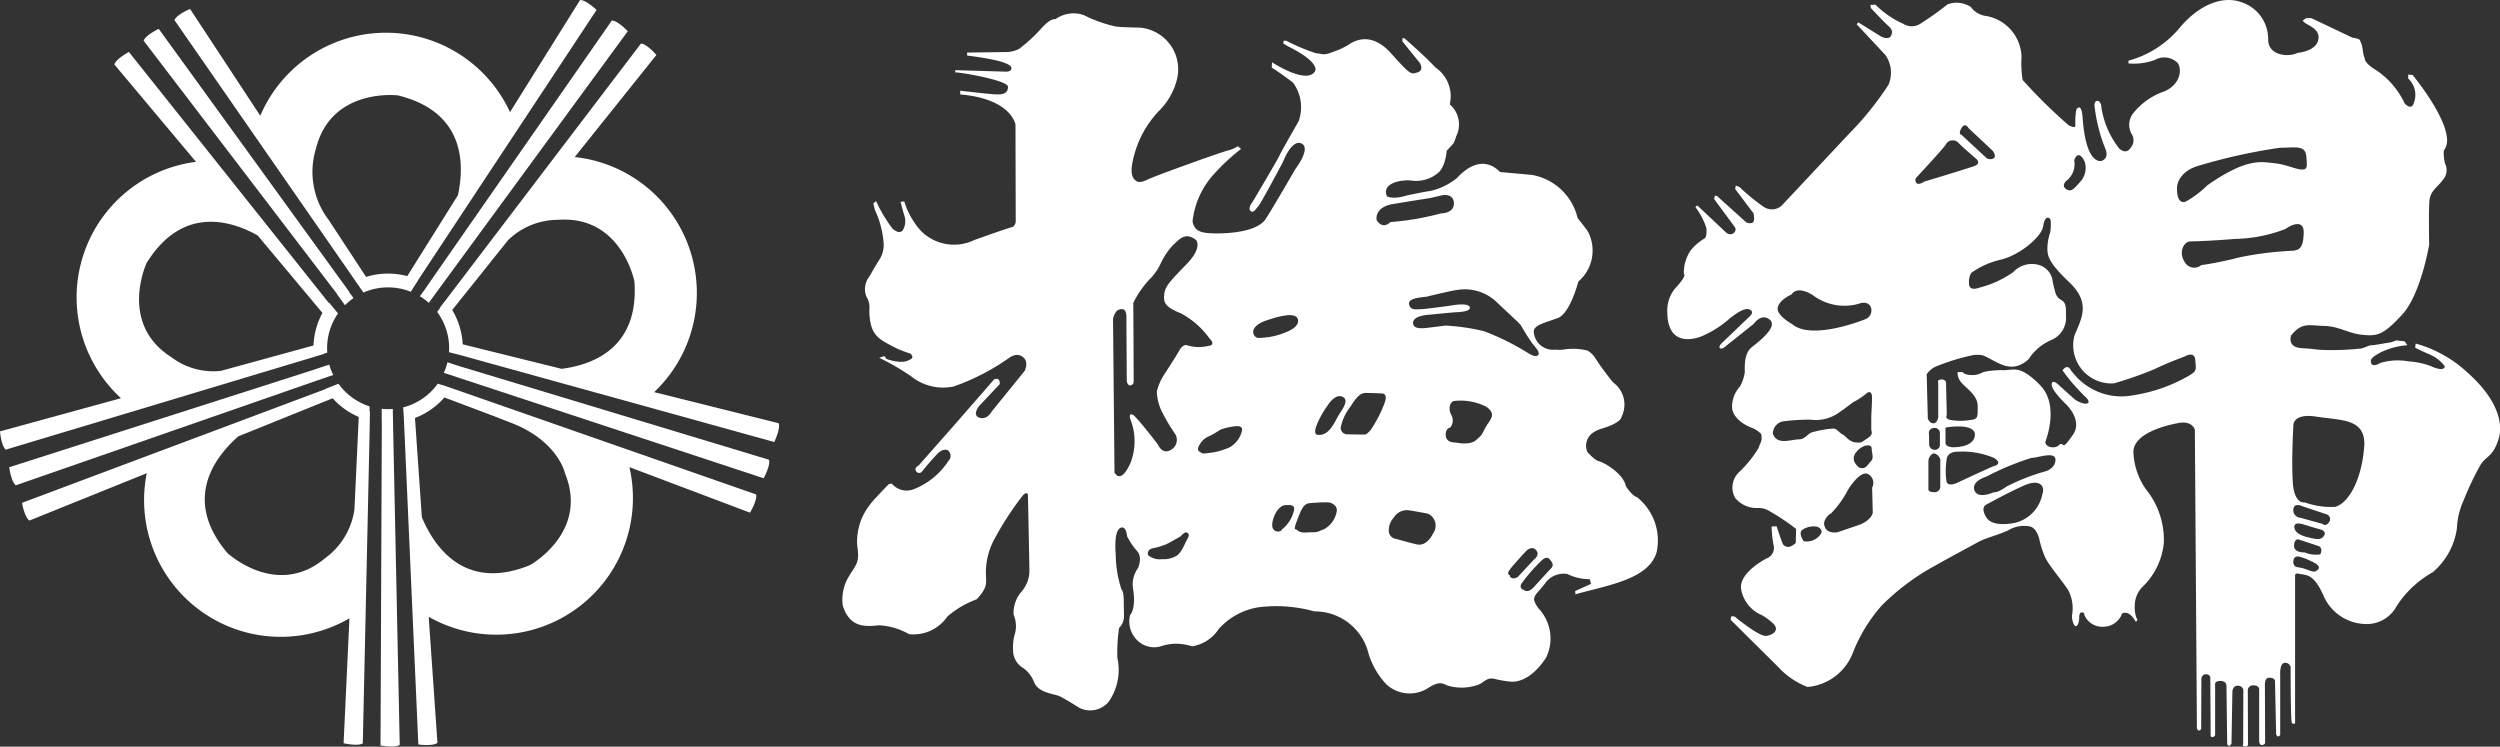
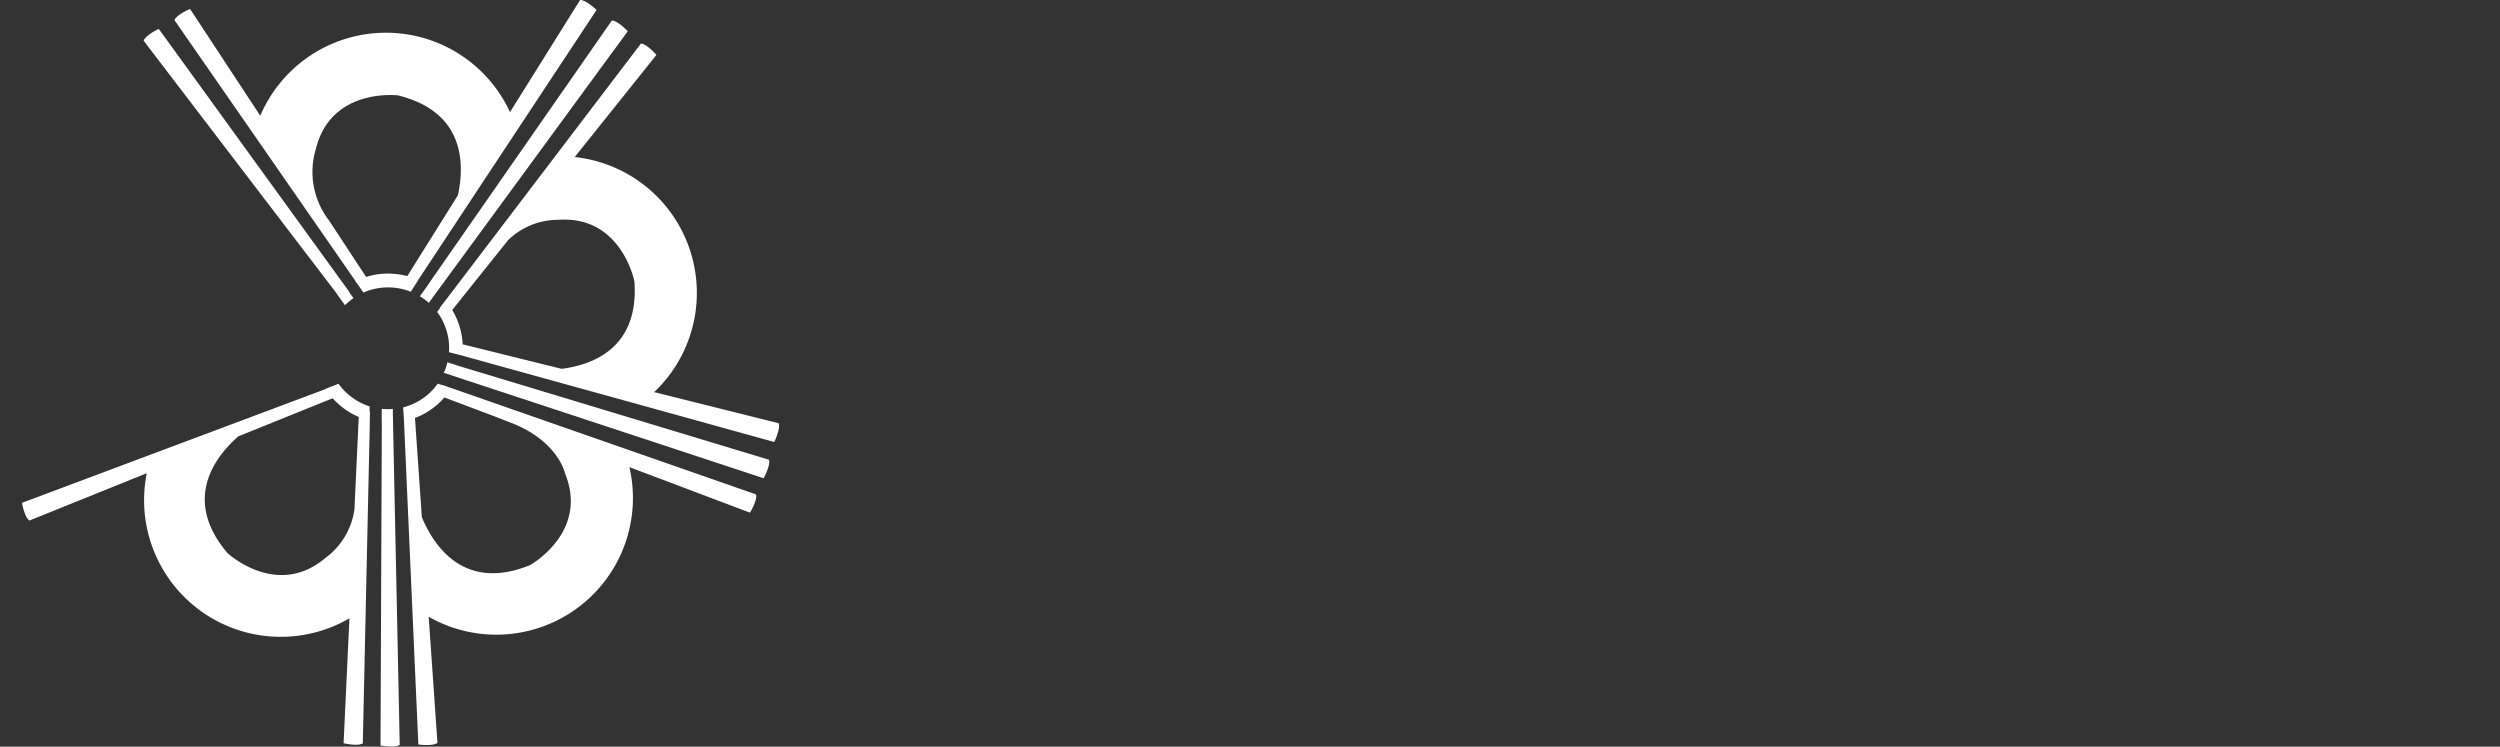
<svg xmlns="http://www.w3.org/2000/svg" width="133.929" height="40" viewBox="0 0 133.929 40">
  <rect x="0" y="0" width="133.929" height="40" fill="#333333" stroke="none" />
  <g transform="translate(45.131 0)">
-     <path d="M43.931,153.133c-.266-.067-.6-.584-.6-.584-.133-.7-1.194-1.287-1.432-1.34s-.517-.384-.611-.477-.332-.955.743-1.273,1.062-.624,1.062-.624a1.468,1.468,0,0,0-.452-1.857,15.43,15.43,0,0,1-.928-1.261,1.181,1.181,0,0,0-.438-.438,3.127,3.127,0,0,0-1.3-.053,2.132,2.132,0,0,1-.438,0,1.025,1.025,0,0,1-1.141-.955c-.027-.345.6-.491,1.274-.73s1.114-1.963,1.114-1.963a2.186,2.186,0,0,0,.531-2.641c-.093-.172-.571-.757-.571-.757a3.058,3.058,0,0,0-2.414-2.308c-.212-.027-1.738-.159-1.738-.159-1.008-1.022-2.03.013-2.309.318a3.479,3.479,0,0,1-1.446.7c-.279.027-1.247.238-1.247.238-.783.239-1.062.04-1.062.04-.252-.583.451-.876,1.247-.849a1.839,1.839,0,0,0,1.459-.372c.438-.318.5-1.221.5-1.221s.318-.332.372-.411a2.118,2.118,0,0,0,.133-.358,1.415,1.415,0,0,0-.345-1.712,1.863,1.863,0,0,0-.769-1.977c-.478-.53-1.658-1.565-1.658-1.565h-.107v.172l.942,1.167s.225.385-.133.491-.345.172-1.419-1.022-1.977-.663-2.269-.464a4.019,4.019,0,0,1-.876.4c-.5.212-.583.067-.849.067a9.94,9.94,0,0,1-1.618-.677H25l-.026.146.265.159c1.791.889,1.433,1.34,1.433,1.34-.465.717-2.3-.491-2.3-.491l-.013.292c.318.172,1.141.8,1.141.8a2.221,2.221,0,0,1,.292,2.083s-.862,1.486-1.008,1.8-1.446,2.494-1.446,2.494-.278.332-.119.491.305-.133.424-.252,1.314-2.362,1.314-2.362.464-1.247.995-.995-.318,1.353-.318,1.353-1.181,2.043-1.592,2.68-1.725.783-2.6.783-1.207-.093-1.327-.637a4.47,4.47,0,0,1,1.167-2.561,10.947,10.947,0,0,1,1.433-1.327l-.172-.146a1.643,1.643,0,0,1-.517.226c-.266.053-3.835,1.327-4.325,1.565s-.6.067-.6.067c-.385-.212-.212-.942-.212-.942a5.519,5.519,0,0,1,1.393-2.772,3.59,3.59,0,0,0,.982-1.659,2.241,2.241,0,0,0-1.871-2.826c-.2-.027-.929-.013-1.367-.067a7.116,7.116,0,0,1-1.725-.61,1.655,1.655,0,0,0-1.526.212c-.12,0-.306,0-.743.477a8.3,8.3,0,0,1-1.207,1.114,1.514,1.514,0,0,1-.743.172l-2.043.027v.159c1.791.226,2.375.464,2.375.677s-.319.186-.319.186l-2.693-.079v.119c.372,0,2.826.438,2.826.769s-.226.412-.557.412-2-.2-2-.2v.2c2.76.239,2.959,1.619,2.959,1.619s.013,4.909.013,5.147a.382.382,0,0,1-.159.332s-.172.026-2.056.7a2.5,2.5,0,0,1-2.826-.451,4.08,4.08,0,0,1-.929-1.618l-.2.026s.107.412.2.73a.924.924,0,0,1-.093.809c-.133.12-.252.107-.517-.079a7.643,7.643,0,0,1-.9-1.5l-.146.119.079.345a5.148,5.148,0,0,1,.465,1.725,1.48,1.48,0,0,1-.252.995c-.278.438-.491.836-.491.836a1.086,1.086,0,0,0-.172,1.1,1.1,1.1,0,0,1,.159.677,3.135,3.135,0,0,0,.053.69c.146.809.663.995,1.1,1.247A5.516,5.516,0,0,0,5,145.438c.265.252-.053.332-.053.332-.384.265-1.221-.04-1.221-.04l-.119-.159-.278.093a13.065,13.065,0,0,1,1.7.982,2.74,2.74,0,0,0,2.282.557,12.122,12.122,0,0,0,2.985-1.539c.385-.266.624-.107.624-.107.5.239.2.81.2.81l-1.764,2.176s-.239.464-.651.332-.039-.611-.039-.611l1.1-1.167s.053-.027,0-.2-.278-.079-.278-.079l-2.07,2.375-1.977,2.242s-.266.119-.133.305a.188.188,0,0,0,.292.04s.583-.717.888-1.008.531-.146.531-.146a.384.384,0,0,1,.013.57,3.918,3.918,0,0,1-1.9,1.526,1.035,1.035,0,0,1-1.127-.319l-.159.027s-.849.862-1.022,1.115a3.2,3.2,0,0,0-.677,2.122c.133.982.013.956-.452,1.725a2.383,2.383,0,0,0-.318,1.539c.385,1.274,1.327,1.115,1.964,1.062a3.7,3.7,0,0,1,1.592.477,2.207,2.207,0,0,0,2.056-.955,5.207,5.207,0,0,1,1.566-.916c.717-.783.438-.916.5-1.712a3.761,3.761,0,0,1,.491-1.592,16.335,16.335,0,0,1,1.486-2.268c.226-.226.265-.027.265-.027s.08,3.795.08,4.153a1.76,1.76,0,0,1-.478,1.1,1.774,1.774,0,0,0-.372,1.167,1.591,1.591,0,0,1,.093.956,2.546,2.546,0,0,0-.119.942,1.1,1.1,0,0,0,.571.982,1.7,1.7,0,0,1,.557.743c.239.6,1.088.6,1.433.783s1.008.6,1.008.6a1.3,1.3,0,0,0,1.539-.318,2.976,2.976,0,0,0,.477-2.375,9.617,9.617,0,0,1,.093-1.592.946.946,0,0,0,.252-.478c.027-.252,0-.385,0-.955s-.119-.624-.119-.624A6.154,6.154,0,0,1,16,156.211c-.053-.7-.013-1.34.278-1.446s.332.464.332.464a3.708,3.708,0,0,0,.531.783c.318.345.053.916.053.916a1.5,1.5,0,0,0-.252,1.194c.146,1.022-.172,1.327-.172,1.327a1.407,1.407,0,0,0,.478,1.433,1.278,1.278,0,0,0,1.247.212,2.494,2.494,0,0,1,.916-.107,2.872,2.872,0,0,1,.677.133,2.074,2.074,0,0,0,1.42-.915,3.6,3.6,0,0,1,2.176-1.181,7.6,7.6,0,0,1,2.959.225,2.963,2.963,0,0,1,2.906,2.282,4.268,4.268,0,0,0,.942,1.619,1.842,1.842,0,0,0,2.123.278c.385-.239.717-.464,1.1-.226a2.629,2.629,0,0,0,1.751-.04c.318-.159.451-.4.849-.292a5.888,5.888,0,0,0,.889.146c1.1.027,1.871-1.327,1.871-1.327a2.342,2.342,0,0,0-.424-2.6c-.438-.623-.226-.61.332-1.313a1.216,1.216,0,0,1,1.207-.531,2.7,2.7,0,0,0,1.207.278l.066.252-.849.385.013.173c1.791-.5,3.927-.81,4.352-2.256A2.973,2.973,0,0,0,43.931,153.133ZM19.85,155.349c-.146.252-.305.73-.583.916a1.364,1.364,0,0,1-.8.186.945.945,0,0,1-.73-.212s-.107-.292.252-.372a3.572,3.572,0,0,0,.77-.238c.159-.08.717-.4.717-.4s.185-.212.278-.212S20,155.1,19.85,155.349Zm-.033-10.359s-.209-.08-.408.278-.806,1.283-.806,1.283a3.052,3.052,0,0,0-.4.906,2.584,2.584,0,0,0,.289,1.125,9.66,9.66,0,0,0,.657,1.114.6.6,0,0,1-.14.866c-.507.358-.746-.249-.746-.249s-.906-1.194-1.283-1.552c0,0-.289-.239-.209.159a3.2,3.2,0,0,1,.02,2.378c-.5,1.1-.786.614-.856.521l-.079-8.253s.089-.388.289-.468.428-.089.428.379.02,3.453.02,3.453.079.348.3.159c0,0,.069.01.069-.209s-.02-4.159-.02-4.159a5.284,5.284,0,0,1,.826-1.214,3.033,3.033,0,0,0,.647-.906,3.664,3.664,0,0,1,.637-.956c.338-.308.666-.756,1.254-.289,0,0,.368.388-.517,1.3s-1.154,1.184-1.194,1.632.07.657.906,1a4.473,4.473,0,0,1,1.533,1.353s.378.348-.09.388A2.092,2.092,0,0,1,19.817,144.991Zm2.318,5.453a3.573,3.573,0,0,1-1.124.318c-.269.02-.318.08-.5-.06,0,0-.219-.06-.02-.378a1.035,1.035,0,0,1,.508-.458,4.156,4.156,0,0,0,.6-.348,3.461,3.461,0,0,1,.736-.179c.179-.02.438-.049.438.189A1.389,1.389,0,0,1,22.135,150.443Zm1.483-5.841a.331.331,0,0,1-.252-.332c0-.279.372-.5.717-.611s1.539-.531,1.672-.066-.677.717-.9.8A3.9,3.9,0,0,1,23.618,144.6Zm1.921,9.274a1.783,1.783,0,0,1-.637.985s-.01.11-.219.11c0,0-.418.01-.268-.587s.488-.826.666-.826S25.658,153.489,25.539,153.877Zm1.612.975c-.378.139-.289.159-.637.159s-.607.089-.856-.169c0,0-.169.119.05-.448s.338-.886.637-.935a8.041,8.041,0,0,1,1.025-.05c.159,0,.478.139.478.428A1.347,1.347,0,0,1,27.151,154.852Zm-.308-5.062s-.306.053-.067-.544a4.979,4.979,0,0,1,.6-1.062s.372-.6.757-.438.053.61-.159.942S27.466,149.856,26.842,149.79Zm3.6-1.818a6.505,6.505,0,0,1-.8,1.579c-.2.2-.225.226-.345.226s-.928-.013-.928-.013a.349.349,0,0,1-.318-.358,2.624,2.624,0,0,1,.517-1.115c.225-.358.477-.743.809-.743s.889.027.889.027S30.557,147.575,30.438,147.972Zm-.465-9.685s-.159-.69.889-.862,1.977-.318,1.977-.318l.69-.159s.583-.093.583.451-.7.531-.7.531a14.662,14.662,0,0,1-2.706.464S30.331,138.831,29.973,138.287Zm3.018,16.793s-.308.717-.885.578-1.075-.289-1.075-.289a.443.443,0,0,1-.408-.457,1.012,1.012,0,0,1,.268-.687.824.824,0,0,1,.826-.388c.557.089,1.005.179,1.005.179A.7.7,0,0,1,32.992,155.08Zm2.9-5.821c-.212.318-.212.477-.412.65s-.332.464-1.313.292c0,0-.464.027-.491-.372s.238-.424.238-.424a.6.6,0,0,0,.067-.663c-.2-.358-.08-.77.2-.77a3.045,3.045,0,0,1,1.672.318C36.382,148.662,36.1,148.941,35.891,149.26Zm-.146-5.015a11.415,11.415,0,0,0-2.083-.305s-.2.027-.637.079-1.1.186-1.1-.225.889-.438.889-.438,1.167-.119,1.446-.133c0,0,.8-.013.7-.278s-1.075-.067-1.075-.067-1.353.186-1.565.186-.557.079-.611-.279.809-.358.969-.4,1.432-.345,1.565-.345a2.461,2.461,0,0,1,2.083.571l1.1,1.034a2.164,2.164,0,0,1,.292.306,10.894,10.894,0,0,0,.6.955c.265.305.411.5.305.611s-.266.053-.517-.093A13.568,13.568,0,0,0,35.745,144.244Zm1.367,13.121.013-.039s-.2-.04-.053-.266.876-1.008.876-1.008.305-.358.557-.093-.107.517-.107.517l-.862.928S37.257,157.6,37.111,157.366Zm2.2-.411c-.172.172-.916.995-.916.995s-.305.358-.544.146c0,0-.225-.027-.146-.292a8.6,8.6,0,0,1,1.128-1.3s.238-.238.4-.053S39.486,156.782,39.314,156.955Z" transform="translate(-1.36 -126.496)" fill="#fff" />
-     <path d="M113.951,146.088a6.7,6.7,0,0,0-2.816-1.592l-.03.219s.269.149.786.368a1.979,1.979,0,0,1,.8.627c-.02.348-.757-.01-.757-.01a4.172,4.172,0,0,0-1.174-.249,3.276,3.276,0,0,0-1.542.089c-.179.139-.438.159-.468,0s-.089-.249.517-.577a3.986,3.986,0,0,1,1.423-.378l-.149-.209-.458-.049a1.862,1.862,0,0,1-.358.119c-.08,0-.786.14-.956.14s-.427.179-.616.179a13.7,13.7,0,0,1-1.483.08c-1.015,0-.786-.06-1.621-.1s-.587-.687-.587-.687c.587-.717.935-.527,1.761-.507s1.274.4,2.07.478,1.1.01,2.11-1.075,1.453-3.752,1.453-3.752-.03-1.721.01-2.318.478-.786.736-1.174a.767.767,0,0,0,.109-.846,2.065,2.065,0,0,1-.069-.706.928.928,0,0,0,.169-.657c-.1-1.294-1.841-3.393-1.841-3.393l-.238-.02v.2l.069.079a1.182,1.182,0,0,1,.249,1.194c-.129.5-.5.08-.5.08a4.415,4.415,0,0,0-1.472-1.751c-.657-.388-.666-.607-.666-.647a1.76,1.76,0,0,1-.11-.448,1.537,1.537,0,0,0-.169-.568c-.04-.07-.388-.119-.388-.119l-2.2-1.045h-.268l-.2.129.07.08c.219.2.9.358.766.965s-1.1.687-1.1.687c-.507.249-1.582.149-1.582-.717a2.071,2.071,0,0,0-1.472-2.01c-1-.348-2.289.169-3.334,1.463a5.448,5.448,0,0,1-2.677,1.682v.149a3.336,3.336,0,0,0,1.413-.189,1.02,1.02,0,0,1,1.154.1c.289.2.348,1.145-.637,1.582a3.623,3.623,0,0,0-1.692,1.194,1,1,0,0,0-.049,1.124.6.6,0,0,1-.07.7c-.278.427-.637.02-.637.02a4.793,4.793,0,0,1-.935-2.189c0-.378-.368-.488-.368-.089a8.736,8.736,0,0,0,.567,2.278c.269.607-.228.7-.228.7-.776,0-.935-1.761-.975-2.328s-.179-.547-.179-.547a.192.192,0,0,0-.159.129,3.552,3.552,0,0,0-.049.806c0,.159-.089.139-.348.03a27.444,27.444,0,0,1-2.478-2.438,5.677,5.677,0,0,1-.06-1.254,2.288,2.288,0,0,0-1.871-2.169,1.2,1.2,0,0,1-.846-.488,1.394,1.394,0,0,0-1.244-.139,16.761,16.761,0,0,1-1.423,1.015.851.851,0,0,1-.945.03,4.926,4.926,0,0,1-1.493-1.025l-.268.01.02.169s.687.737.955.975.159.408.159.408c-.079.418-.587.129-.587.129l-1.2-.746-.089.1,1.542,1.652a1.651,1.651,0,0,1,.159,1.6,16.721,16.721,0,0,1-2.129,2.637s-3.085,3.294-3.5,3.732a.779.779,0,0,1-1.055.159,10.655,10.655,0,0,1-1.3-1.065l-.189-.07-.039.179.945,1.254s.07,0,.07.358-.418.179-.418.179L73.7,136.586l-.11-.01-.039.179,1.124,1.523a.239.239,0,0,1-.11.318c-.209.14-.418-.089-.418-.089l-1.5-1.413-.1.089a3.912,3.912,0,0,1,.587,1.115c.03.338-.01.517-.11.577a2.639,2.639,0,0,0-.736.637,2.131,2.131,0,0,0-.358,1.264s.189.04-.388.677a1.833,1.833,0,0,0-.5,1.334c0,2.149,1.851,1.313,1.851,1.313a5.53,5.53,0,0,0,1.512-.965c.07-.05.727-.6,1.035-.468s.01.379.01.379l-1.423,1.363s-.269.229-.169.328.3-.089.3-.089l1.523-1.214s.388-.587.846-.219-.528,1.134-.956,1.473-.378,1.035-.378,1.343a2.209,2.209,0,0,1-.259.766,1.605,1.605,0,0,0-.418,1.194c.119.637.885.966,1.1,1.035a1.407,1.407,0,0,1,.457.319c.07.388-.03.4-.149.756a6.128,6.128,0,0,1-1.055,1.3,1.137,1.137,0,0,0-.2,1.353,1.476,1.476,0,0,0,1.274.547c.438.04.448.11.875.348a12.491,12.491,0,0,1,1.125.776l-.02.736s0,.06-.249.19a.335.335,0,0,1-.448-.129c-.04-.06-.328-.936-.328-.936l-.269.01a6.685,6.685,0,0,0,.1.975.6.6,0,0,1-.368.736s-1.413.706-1.374,1.573a1.84,1.84,0,0,0,1.115,1.462,3.144,3.144,0,0,1,.637.477c.3.328,0,.577-.388.637s-1.7-1.035-1.7-1.035l-.179-.02-.04.19,2.547,2.527a4.152,4.152,0,0,0,1.573,1.075,2.862,2.862,0,0,0,2.418-1.8,8.5,8.5,0,0,1,1.563-2.568,12.387,12.387,0,0,1,2.8-2.1c.786-.448,1.911-1.044,2.339-1.283s1.194-.418,1.642-.647a1.661,1.661,0,0,1,1.044-.219c.4.02.528.438.6.637a4.933,4.933,0,0,0,.358,1.1c.249.467.876,1.184,1.214,1.712a2.1,2.1,0,0,1,.189,1.353c0,.239.09.537.2.557s.189-.239.189-.458.08-.269.08-.269c.238-.04.189.11.189.11a1.044,1.044,0,0,0,1.065.647,1.056,1.056,0,0,0,.866-.507c.129-.15,0-.239.289-.239s.547.488.547.488l.09-.11-.06-.109a1.677,1.677,0,0,1-.089-.667,1.444,1.444,0,0,1,.458-1.035,3.743,3.743,0,0,0,1.1-2.338,4.312,4.312,0,0,0-.975-2.866,3.731,3.731,0,0,1-.657-1.99c.02-.985,1.712-1.413,2.438-1.542s.855.358.855.358l.11,16.011c.11.229.229.02.229.02l.01-2.637s-.02-.289.249-.289a.21.21,0,0,1,.229.249l.02,3.005a.083.083,0,0,0,.089.11.155.155,0,0,0,.15-.11v-2.637c0-.06-.06-.259.289-.259s.318.289.318.289l.04,3.1c.119.209.229-.03.229-.03l.049-2.786s.01-.318.278-.318a.29.29,0,0,1,.309.219l-.01,2.906s-.079.11.1.129.159-.129.159-.129l-.01-2.826a.28.28,0,0,1,.308-.319c.348,0,.3.269.3.269v2.657s-.02.269.14.269.179-.11.179-.11-.01-2.786-.01-2.965-.039-.528.239-.528.3.159.3.159l.06,2.846c.07.278.219.06.219.06v-3.224s-.04-.577.219-.637a.3.3,0,0,1,.339.219s0,2.816.06,2.965a.107.107,0,0,0,.179.05v-7.911c0-.15.189-.1.189-.1.408.089.816-.03,1.354,1.224a2.516,2.516,0,0,0,2.219,1.472,1.816,1.816,0,0,0,1.682-.965,5.517,5.517,0,0,1,1.93-1.811,3.752,3.752,0,0,0,1.294-2.339,4,4,0,0,1,.358-1.5,15.22,15.22,0,0,1,.925-1.94c.309-.458.647-.408.945-1.334S115.433,147.412,113.951,146.088Zm-36.99-3.536c.106-.424.743-.69.743-.69s.239-.5,1.115.027a2.809,2.809,0,0,0,2.468.478c.769-.292.9.61.371.822s-2.972,1.088-3.927.265C77.73,143.455,76.854,142.977,76.961,142.552Zm-.226,6.859-.04-.079a.672.672,0,0,1,.637-.677,10.2,10.2,0,0,1,1.413-.08,2.1,2.1,0,0,0,1.334-.278c.537-.339.955-.717,1.035-.717a4.7,4.7,0,0,0,.656-.458s.239-.139.239.259-.04.876-.04,1.055v.656c0,.12.14.259-.2.477s-.3.259-.656.219-.517-.358-.7-.438-.259-.3-.5-.3a5.739,5.739,0,0,0-1.115.2c-.259.08-.358.379-.717.379S76.974,149.929,76.735,149.412Zm5.214,1.393c-.179.179-.279.458-.617.339,0,0-.538-.358-.179-.816s.836-.458.836-.219S82.128,150.626,81.949,150.8Zm-2.667,3.861a.889.889,0,0,1-.935.418s-.3-.418-.079-.6a1.048,1.048,0,0,1,.776-.179C79.243,154.348,79.362,154.527,79.282,154.666Zm2.767-1.095s-.08.418-.776.656-1.115.379-1.115.379-.717.139-.717-.517a.793.793,0,0,1,.379-.5,5.2,5.2,0,0,0,.9-1.254s.657-1.095,1.095-.836a.536.536,0,0,1,.2.717Zm17.573-18.635a29.9,29.9,0,0,1,4.245-.929c.8,0,1.353-.159,1.407.451s.053.716-.239.716-.9-.292-1.512-.344-1.406-.319-3.556,1.194a5.146,5.146,0,0,1-1.167.875s-.478.212-.451-.769C98.348,136.131,98.348,135.256,99.622,134.937Zm-7.2.843a1.126,1.126,0,0,0,.418-1.1s.2-.656.557.06a1.1,1.1,0,0,1-.2,1.055c-.418.478-.538.6-.8.418S92.417,135.78,92.417,135.78ZM86.8,132.954c.2-.338.379,0,.379,0l1.294,1.214s.219.279.06.4a.388.388,0,0,1-.379,0L86.8,133.312S86.606,133.292,86.8,132.954Zm-2.467,2.706s1.572-1.691,1.632-1.831a.413.413,0,0,1,.677-.08c.3.3.956.856.956.856s.278.238-.1.378-2.687.836-2.687.836S84.3,136.178,84.337,135.66Zm1.333,16.5a.3.3,0,0,1-.318.3c-.318,0-.318-.139-.318-.139V150.8a.475.475,0,0,1,.259-.418c.259,0,.378.3.378.3Zm-.616-2.906a.3.3,0,0,1,.318-.238.273.273,0,0,1,.278.278v.657a.265.265,0,0,1-.278.238.3.3,0,0,1-.3-.318C85.074,149.551,85.054,149.253,85.054,149.253Zm.955,2.667a3.888,3.888,0,0,1,0-1.194s-.02-.438.6-.438a4.321,4.321,0,0,1,1.95.339c.438.278.08.418.02.418s-1.931.876-1.931.876S86.128,152.2,86.009,151.92Zm-.06-2.089v-.836a4.234,4.234,0,0,1,.7-.06c.379,0,.876.08.876.438s-.338.677-1.214.677C86.308,150.049,85.949,150.029,85.949,149.83Zm5.194,2.706a1.961,1.961,0,0,1-1.433,1.552s-1.214.3-1.572-.279.02-.7.02-.7,1.413-.776,2.11-1.055S91.283,152.1,91.144,152.537Zm.219-1.214a11.133,11.133,0,0,0-2.149.836c-.5.358-.677.3-.677.3s-.856.4-1.035-.1.637-.736.637-.736a14.963,14.963,0,0,1,2.388-.995c.478-.04,1.294-.358,1.313.079S91.362,151.322,91.362,151.322ZM99,146.208a8.459,8.459,0,0,1-2.985,1.055,3.3,3.3,0,0,1-3.084-1.015l-.259-.3s-.159-.418-.458-.02c0,0,.119.179.438.577a12.547,12.547,0,0,0,.876.935s.239.279-.1.279a1.246,1.246,0,0,1-.7-.358l-.776-.7s-.318-.278-.318.04.756,1.035.756,1.035.935.856.379,1.652-.458.5-.6.5-.02-.06-.179.079-.657.139-.7-.2c0,0,.8-1.95-.278-3.044s-1.393-.8-1.951-.8a4.5,4.5,0,0,0-1.095.1,1.1,1.1,0,0,1-.657.159c-.4-.02-.438-.159-.438-.159h-.278a.776.776,0,0,0,.2.557c.239.3.876.677.876,1.254s.04.717-.4.757a3.138,3.138,0,0,1-1.055,0c-.338-.08-.2-.259-.2-.259l-.039-1.712s.02-.2-.239-.2-.179.179-.179.179v1.831s-.04.338-.259.338-.3-.259-.3-.259l-.06-2.368a1.183,1.183,0,0,1,.457-.4,11.331,11.331,0,0,1,2.09-.637c.458,0,.378-.04.975.278s1.194.617,1.93-.04a2.767,2.767,0,0,1,1.174-1.015A1.29,1.29,0,0,0,92.4,143c0-.378.02-.657-.219-.816a.661.661,0,0,1-.358-.458,5.3,5.3,0,0,1-.159-.7,1.042,1.042,0,0,0-.776-.757,1.358,1.358,0,0,0-1.313.4,5.529,5.529,0,0,1-1.831.836s-.537.219-.537-.219a.946.946,0,0,1,.119-.577A4.384,4.384,0,0,1,88.915,140c.995-.239,2.189-1.214,2.269-1.811s.378-.478.4-.259a3.693,3.693,0,0,1-.02.577,2.877,2.877,0,0,0-.159.836c0,.4-.02.736,1.174,1.871s.617,1.991.278,2.846a2.044,2.044,0,0,0,2.11,2.568,19.44,19.44,0,0,0,2.209-.776c.637-.318,1.573-.657,1.573-.657s.537-.338.577.179S99.423,145.969,99,146.208Zm2.713-6.336a19.012,19.012,0,0,1-2.07.425.581.581,0,0,1-.876-.159c-.371-.557-.026-1.115.292-1.115s1.486-.053,2.388-.133a7.872,7.872,0,0,0,2.706-.531c.451-.318,1.008-.451.982.212s-.133.928-.61.955A17.694,17.694,0,0,0,101.718,139.873Zm4.193,16.718c-.186.212-.318.106-.717-.027s-.517-.013-.61-.305c0,0-.053-.465.371-.332a2.964,2.964,0,0,1,.6.239S106.1,156.378,105.91,156.59Zm.106-.8a1.5,1.5,0,0,1-.822-.106s-.6.04-.571-.385.292-.292.292-.292l1.048.345S106.189,155.475,106.016,155.794Zm.172-.955s-.093.186-.451.119-1.008-.186-1.088-.557c0,0-.133-.4.477-.212s.889.265.889.265S106.428,154.534,106.189,154.839Zm.305-.77c-.172.266-.345.093-.345.093l-1.194-.332a.4.4,0,0,1-.371-.438c.026-.411.5-.172.5-.172l1.313.438A.276.276,0,0,1,106.494,154.069Zm1.884-4.033c-.106,1.539-.716,2.946-1.539,3.211a4.133,4.133,0,0,1-1.645-.239s-.557.133-.637-1.061.027-3,.027-3-.107-.743,1.247-.531S108.484,148.5,108.378,150.036Z" transform="translate(-26.853 -126.091)" fill="#fff" />
-   </g>
+     </g>
  <path d="M41.662,15.064l.17.231.009.015.111.161,0,0,.143.2a3.29,3.29,0,0,1,2.535-.041l.4-.629s0,0-.006,0l.17-.254.044-.07L54.582.533S54.018-.011,53.7,0L49.945,6.006v0A7.32,7.32,0,0,0,36.566,6.2h0L32.806.48s-.725.3-.836.6l9.7,13.981S41.665,15.061,41.662,15.064ZM39.545,7.977c.818-3.31,4.4-2.866,4.4-2.866,3.6.884,3.568,3.7,3.21,5.346l-2.713,4.334a4.046,4.046,0,0,0-1.032-.134,3.9,3.9,0,0,0-1.175.178l-2-3.046A4.245,4.245,0,0,1,39.545,7.977Z" transform="translate(-22.623 0)" fill="#fff" />
  <path d="M36.673,19.495l.433.6a3.277,3.277,0,0,1,.456-.38l-.225-.313.009-.006-.2-.281-.12-.164L27.13,5.291s-.71.333-.81.634L36.679,19.489S36.676,19.489,36.673,19.495Z" transform="translate(-18.625 -3.744)" fill="#fff" />
  <path d="M22.648,71.524a3.289,3.289,0,0,1-1.667-1.213l-.7.278s0,.006.006.009h0L4.025,76.692s.136.773.4.948l6.286-2.535a7.321,7.321,0,0,0,10.857,7.773v0l-.313,6.692s.763.178,1.029.006L22.657,72.5l0-.2.012-.509-.023,0Zm-2.372,8.124c-2.608,2.2-5.247-.271-5.247-.271-2.419-2.862-.673-5.142.589-6.25L20.67,71.09v0c.047.053.094.1.14.149a3.937,3.937,0,0,0,1.257.851l-.231,4.951A3.891,3.891,0,0,1,20.275,79.648Z" transform="translate(-2.848 -49.754)" fill="#fff" />
  <path d="M70.4,75.661l-.012-.538v-.2a2.489,2.489,0,0,1-.257.012,3.251,3.251,0,0,1-.339-.018v.734a.009.009,0,0,0,.006,0l-.07,17.3s.772.146,1.029-.035L70.4,75.757Z" transform="translate(-49.343 -53.016)" fill="#fff" />
  <path d="M82.5,66.691l-.275-.082L82.2,66.6l-.161-.05-.518-.17a3.162,3.162,0,0,1-.193.567l.263.085.441.146.275.091,16.154,5.324s.38-.69.284-.991Z" transform="translate(-57.551 -46.973)" fill="#fff" />
  <path d="M76.442,70.528l-.064-.02-.415-.146,0,.009-.246-.079a3.264,3.264,0,0,1-1.854,1.272l.038.6v.009l.006.094v.038h0l.009.2.76,17.118s.775.108,1.023-.088l-.468-6.752a7.321,7.321,0,0,0,10.752-8.017l0,0,6.461,2.438s.406-.672.325-.977Zm3.206,1.864c2.531.979,2.889,2.715,2.889,2.715,1.284,3.159-1.879,4.907-1.879,4.907-3.527,1.439-5.151-1.027-5.794-2.567v0l-.368-5.315a4,4,0,0,0,1.392-.9c.064-.064.126-.132.181-.2l2.7,1.017.026.012.127.048C79.156,72.2,79.4,72.3,79.647,72.392Z" transform="translate(-52.265 -49.74)" fill="#fff" />
  <path d="M98.4,28.31l-6.675-1.669h0a7.32,7.32,0,0,0-4.256-12.594l0,0,4.377-5.47s-.512-.594-.827-.611L80.732,21.483l-.023.032-.164.213-.307.4.015.009-.152.208a3.241,3.241,0,0,1,.64,1.941c0,.073,0,.146-.009.216l.684.175.038.009.026.009.357.1L98.16,29.313S98.5,28.606,98.4,28.31ZM81.468,24.08v0a3.97,3.97,0,0,0-.561-1.839L83.9,18.5a3.843,3.843,0,0,1,2.68-1.09c3.4-.245,4.087,3.3,4.087,3.3.261,3.557-2.219,4.469-3.9,4.683h0Z" transform="translate(-56.681 -5.634)" fill="#fff" />
  <path d="M77.36,17.932l-.14.2-.289.4a3.07,3.07,0,0,1,.479.354l.43-.594.173-.234L88.069,4.334s-.538-.573-.854-.573l-9.7,13.94Z" transform="translate(-54.438 -2.661)" fill="#fff" />
-   <path d="M18.349,67.6l.509-.178.19-.061a3.132,3.132,0,0,1-.211-.558l-.7.228v.006L1.69,72.3s.1.781.354.968l16.142-5.616Z" transform="translate(-1.196 -47.27)" fill="#fff" />
-   <path d="M16.82,25.858l.538-.161-.006-.012.181-.058c-.006-.076-.009-.155-.009-.234a3.244,3.244,0,0,1,.585-1.865l-.479-.579a.088.088,0,0,0-.014.017L6.905,9.52s-.693.368-.778.672L10.5,15.407A7.32,7.32,0,0,0,6.482,28.068h0L0,29.846s.064.784.31.979l16.5-4.962Zm-7.6.039c-2.9-1.8-1.364-5.074-1.364-5.074,1.895-3.055,4.464-2.3,5.945-1.476L17.274,23.5h0a3.958,3.958,0,0,0-.479,1.745v0l-4.97,1.362h0A3.736,3.736,0,0,1,9.217,25.9Z" transform="translate(0 -6.737)" fill="#fff" />
</svg>